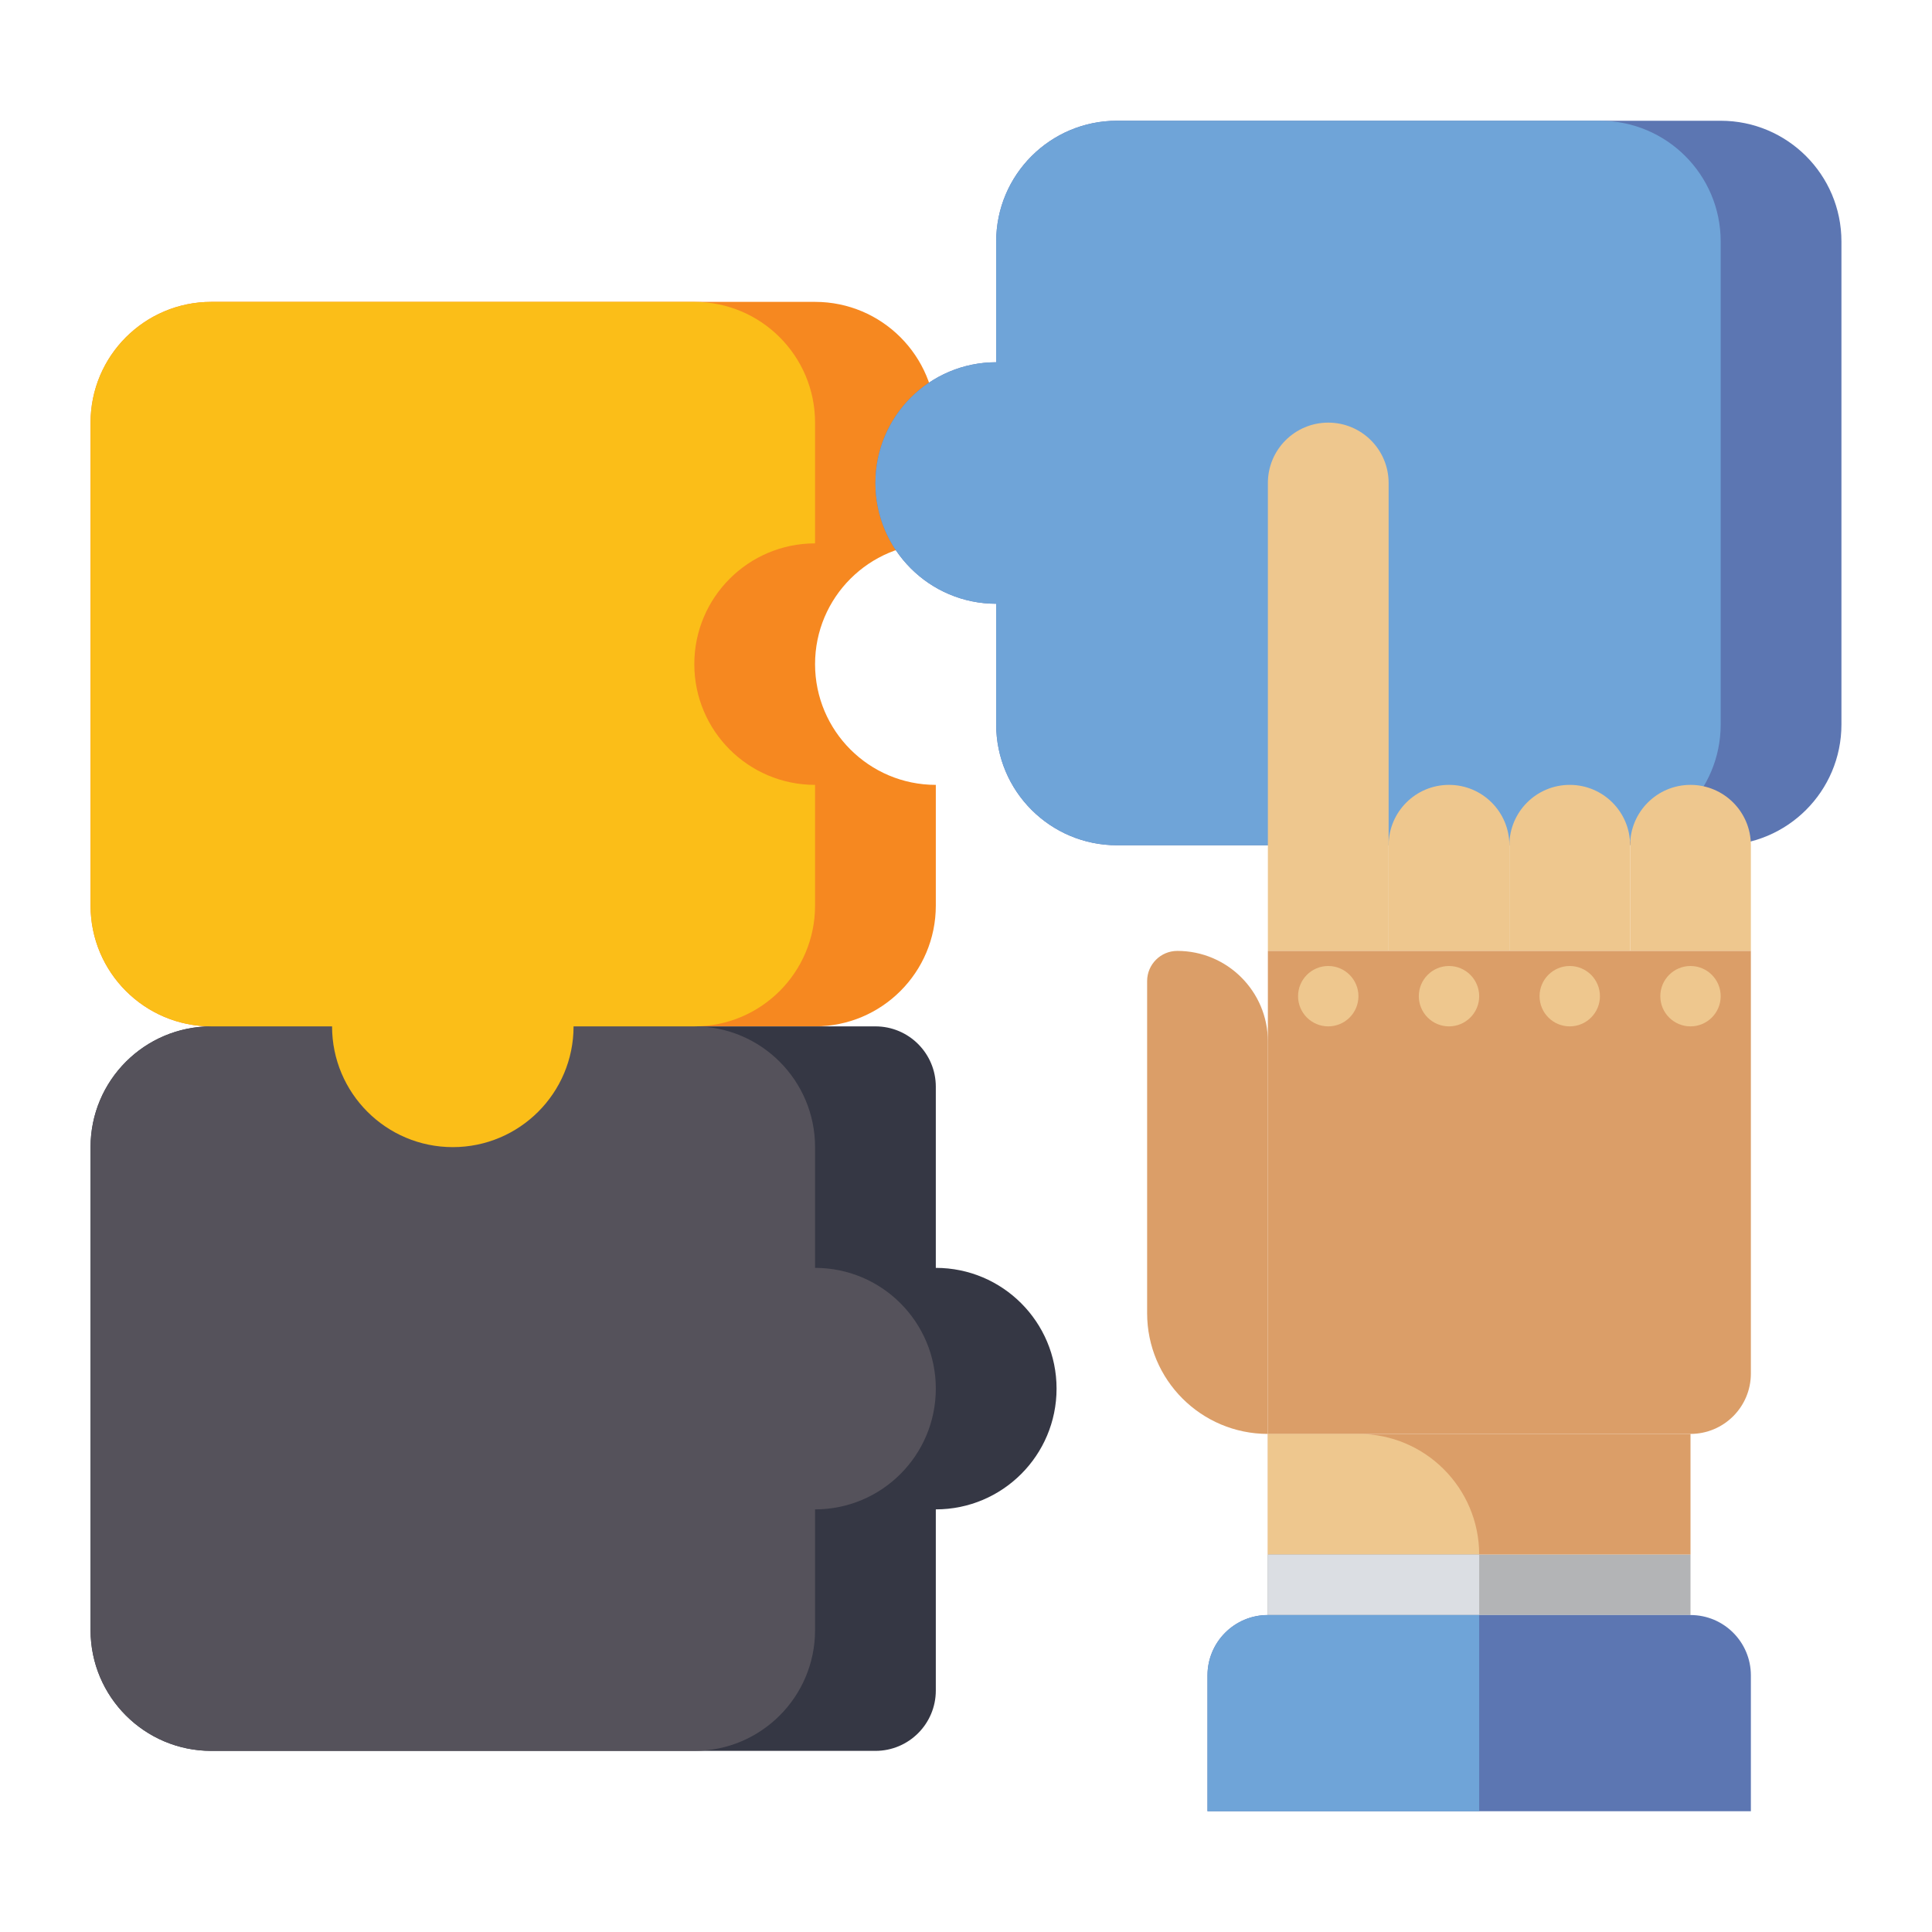
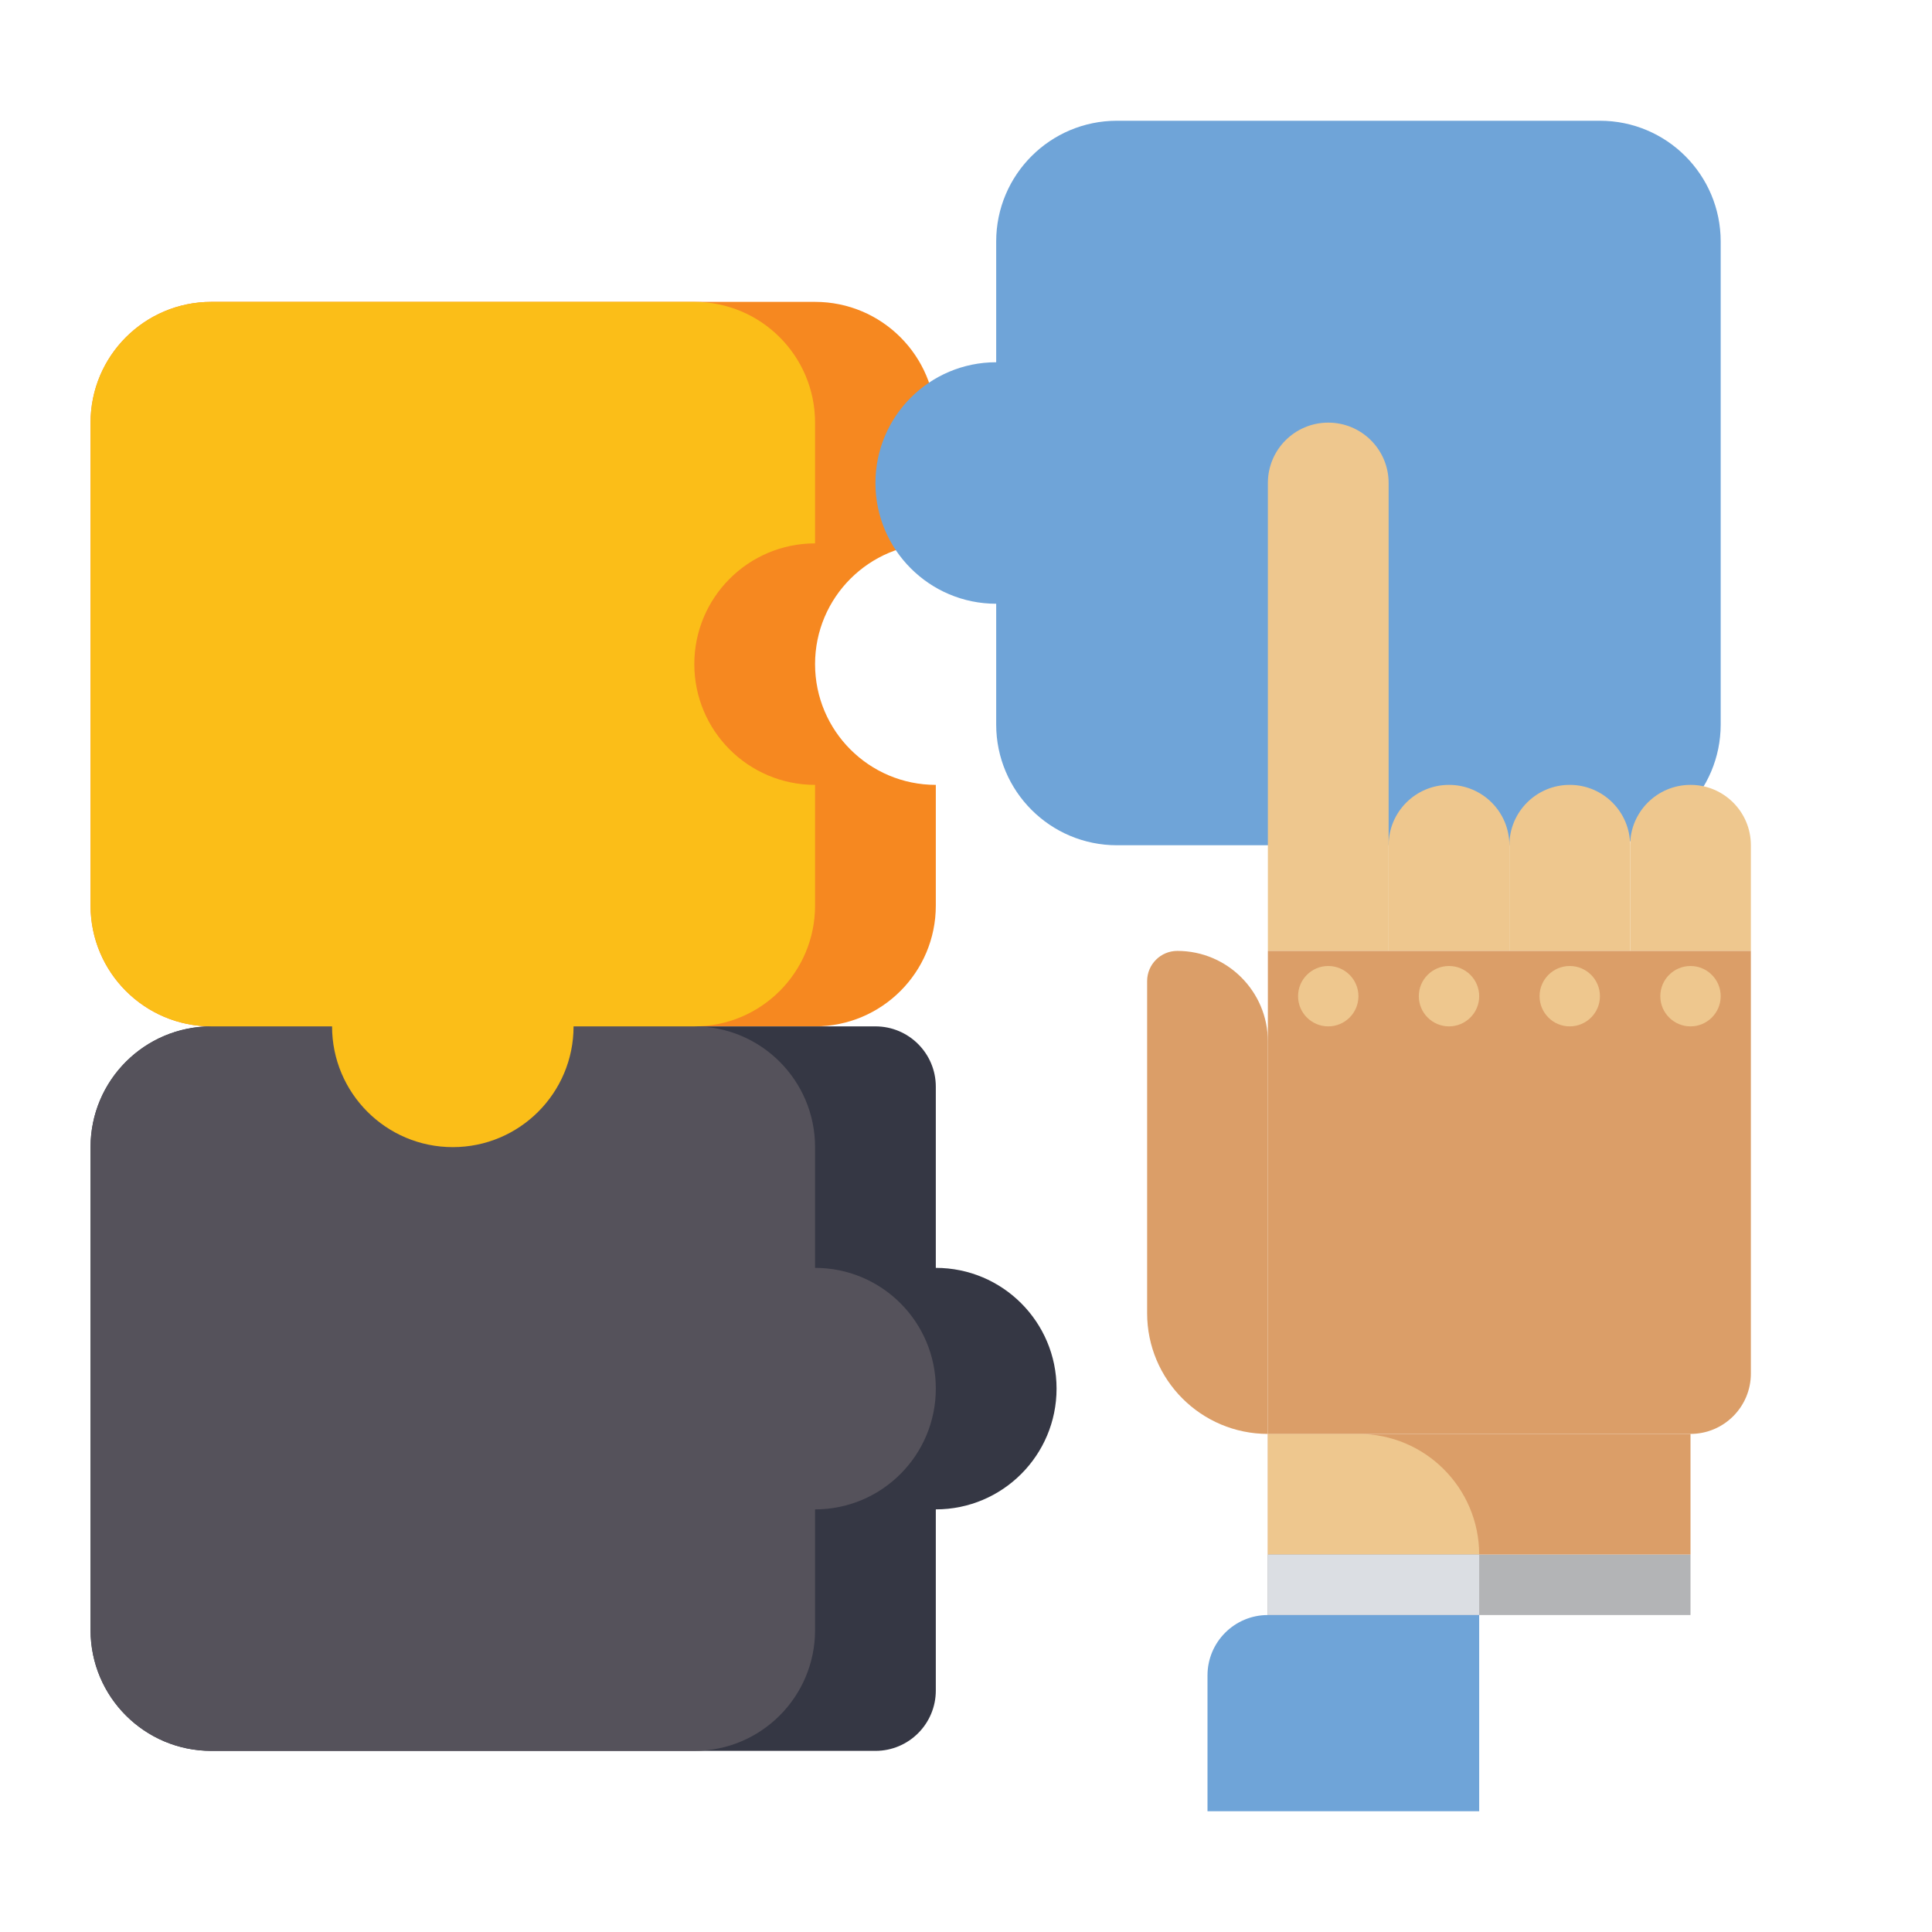
<svg xmlns="http://www.w3.org/2000/svg" id="Layer_1" enable-background="new 0 0 64 64" height="512" viewBox="0 0 64 64" width="512">
  <g>
    <g>
      <path d="m31 18v-4c0-2.209-1.791-4-4-4h-20c-2.209 0-4 1.791-4 4v16c0 2.209 1.791 4 4 4h4c0 2.209 1.791 4 4 4s4-1.791 4-4h8c2.209 0 4-1.791 4-4v-4c-2.209 0-4-1.791-4-4s1.791-4 4-4z" fill="#f68820" />
    </g>
    <g>
      <path d="m31 42v-6c0-1.105-.895-2-2-2h-22c-2.209 0-4 1.791-4 4v16c0 2.209 1.791 4 4 4h22c1.105 0 2-.896 2-2v-6c2.209 0 4-1.791 4-4s-1.791-4-4-4z" fill="#353744" />
    </g>
    <g>
-       <path d="m57 4h-20c-2.209 0-4 1.791-4 4v4c-2.209 0-4 1.791-4 4s1.791 4 4 4v4c0 2.209 1.791 4 4 4h20c2.209 0 4-1.791 4-4v-16c0-2.209-1.791-4-4-4z" fill="#5c76b2" />
-     </g>
+       </g>
    <g>
      <path d="m33 8v4c-2.209 0-4 1.791-4 4s1.791 4 4 4v4c0 2.209 1.791 4 4 4h16c2.209 0 4-1.791 4-4v-16c0-2.209-1.791-4-4-4h-16c-2.209 0-4 1.791-4 4z" fill="#6fa4d8" />
    </g>
    <g>
      <g>
        <path d="m46 31.5h-4v-15.5c0-1.105.895-2 2-2 1.105 0 2 .895 2 2z" fill="#eec78e" />
      </g>
      <g>
        <path d="m50 31.5h-4v-3.5c0-1.105.895-2 2-2 1.105 0 2 .895 2 2z" fill="#eec78e" />
      </g>
      <g>
        <path d="m54 31.5h-4v-3.5c0-1.105.895-2 2-2 1.105 0 2 .895 2 2z" fill="#eec78e" />
      </g>
      <g>
        <path d="m58 31.5h-4v-3.5c0-1.105.895-2 2-2 1.105 0 2 .895 2 2z" fill="#eec78e" />
      </g>
      <g>
        <path d="m56 47.5h-14v-16h16v14c0 1.105-.895 2-2 2z" fill="#db9e68" />
      </g>
      <g>
        <path d="m42 47.5v-13c0-1.657-1.343-3-3-3-.552 0-1 .448-1 1v11c0 2.209 1.791 4 4 4z" fill="#db9e68" />
      </g>
      <g>
        <circle cx="44" cy="33" fill="#eec78e" r="1" />
      </g>
      <g>
        <circle cx="48" cy="33" fill="#eec78e" r="1" />
      </g>
      <g>
        <circle cx="52" cy="33" fill="#eec78e" r="1" />
      </g>
      <g>
        <circle cx="56" cy="33" fill="#eec78e" r="1" />
      </g>
      <g>
        <path d="m42 47.5h14v4h-14z" fill="#db9e68" />
      </g>
      <g>
        <path d="m49 51.5h-7v-4h3c2.209 0 4 1.791 4 4z" fill="#eec78e" />
      </g>
      <g>
        <path d="m42 51.5h14v2h-14z" fill="#b3b4b6" />
      </g>
      <g>
        <path d="m42 51.5h7v2h-7z" fill="#b3b4b6" />
      </g>
      <g>
        <path d="m42 51.5h7v2h-7z" fill="#dbdee3" />
      </g>
      <g>
-         <path d="m58 60h-18v-4.5c0-1.105.895-2 2-2h14c1.105 0 2 .895 2 2z" fill="#5c76b2" />
-       </g>
+         </g>
      <g>
        <path d="m49 60h-9v-4.5c0-1.105.895-2 2-2h7z" fill="#6fa4d8" />
      </g>
    </g>
    <g>
      <path d="m27 42v-4c0-2.209-1.791-4-4-4h-16c-2.209 0-4 1.791-4 4v16c0 2.209 1.791 4 4 4h16c2.209 0 4-1.791 4-4v-4c2.209 0 4-1.791 4-4s-1.791-4-4-4z" fill="#55525b" />
    </g>
    <g>
      <path d="m27 18v-4c0-2.209-1.791-4-4-4h-16c-2.209 0-4 1.791-4 4v16c0 2.209 1.791 4 4 4h4c0 2.209 1.791 4 4 4s4-1.791 4-4h4c2.209 0 4-1.791 4-4v-4c-2.209 0-4-1.791-4-4s1.791-4 4-4z" fill="#fbbe18" />
    </g>
  </g>
</svg>